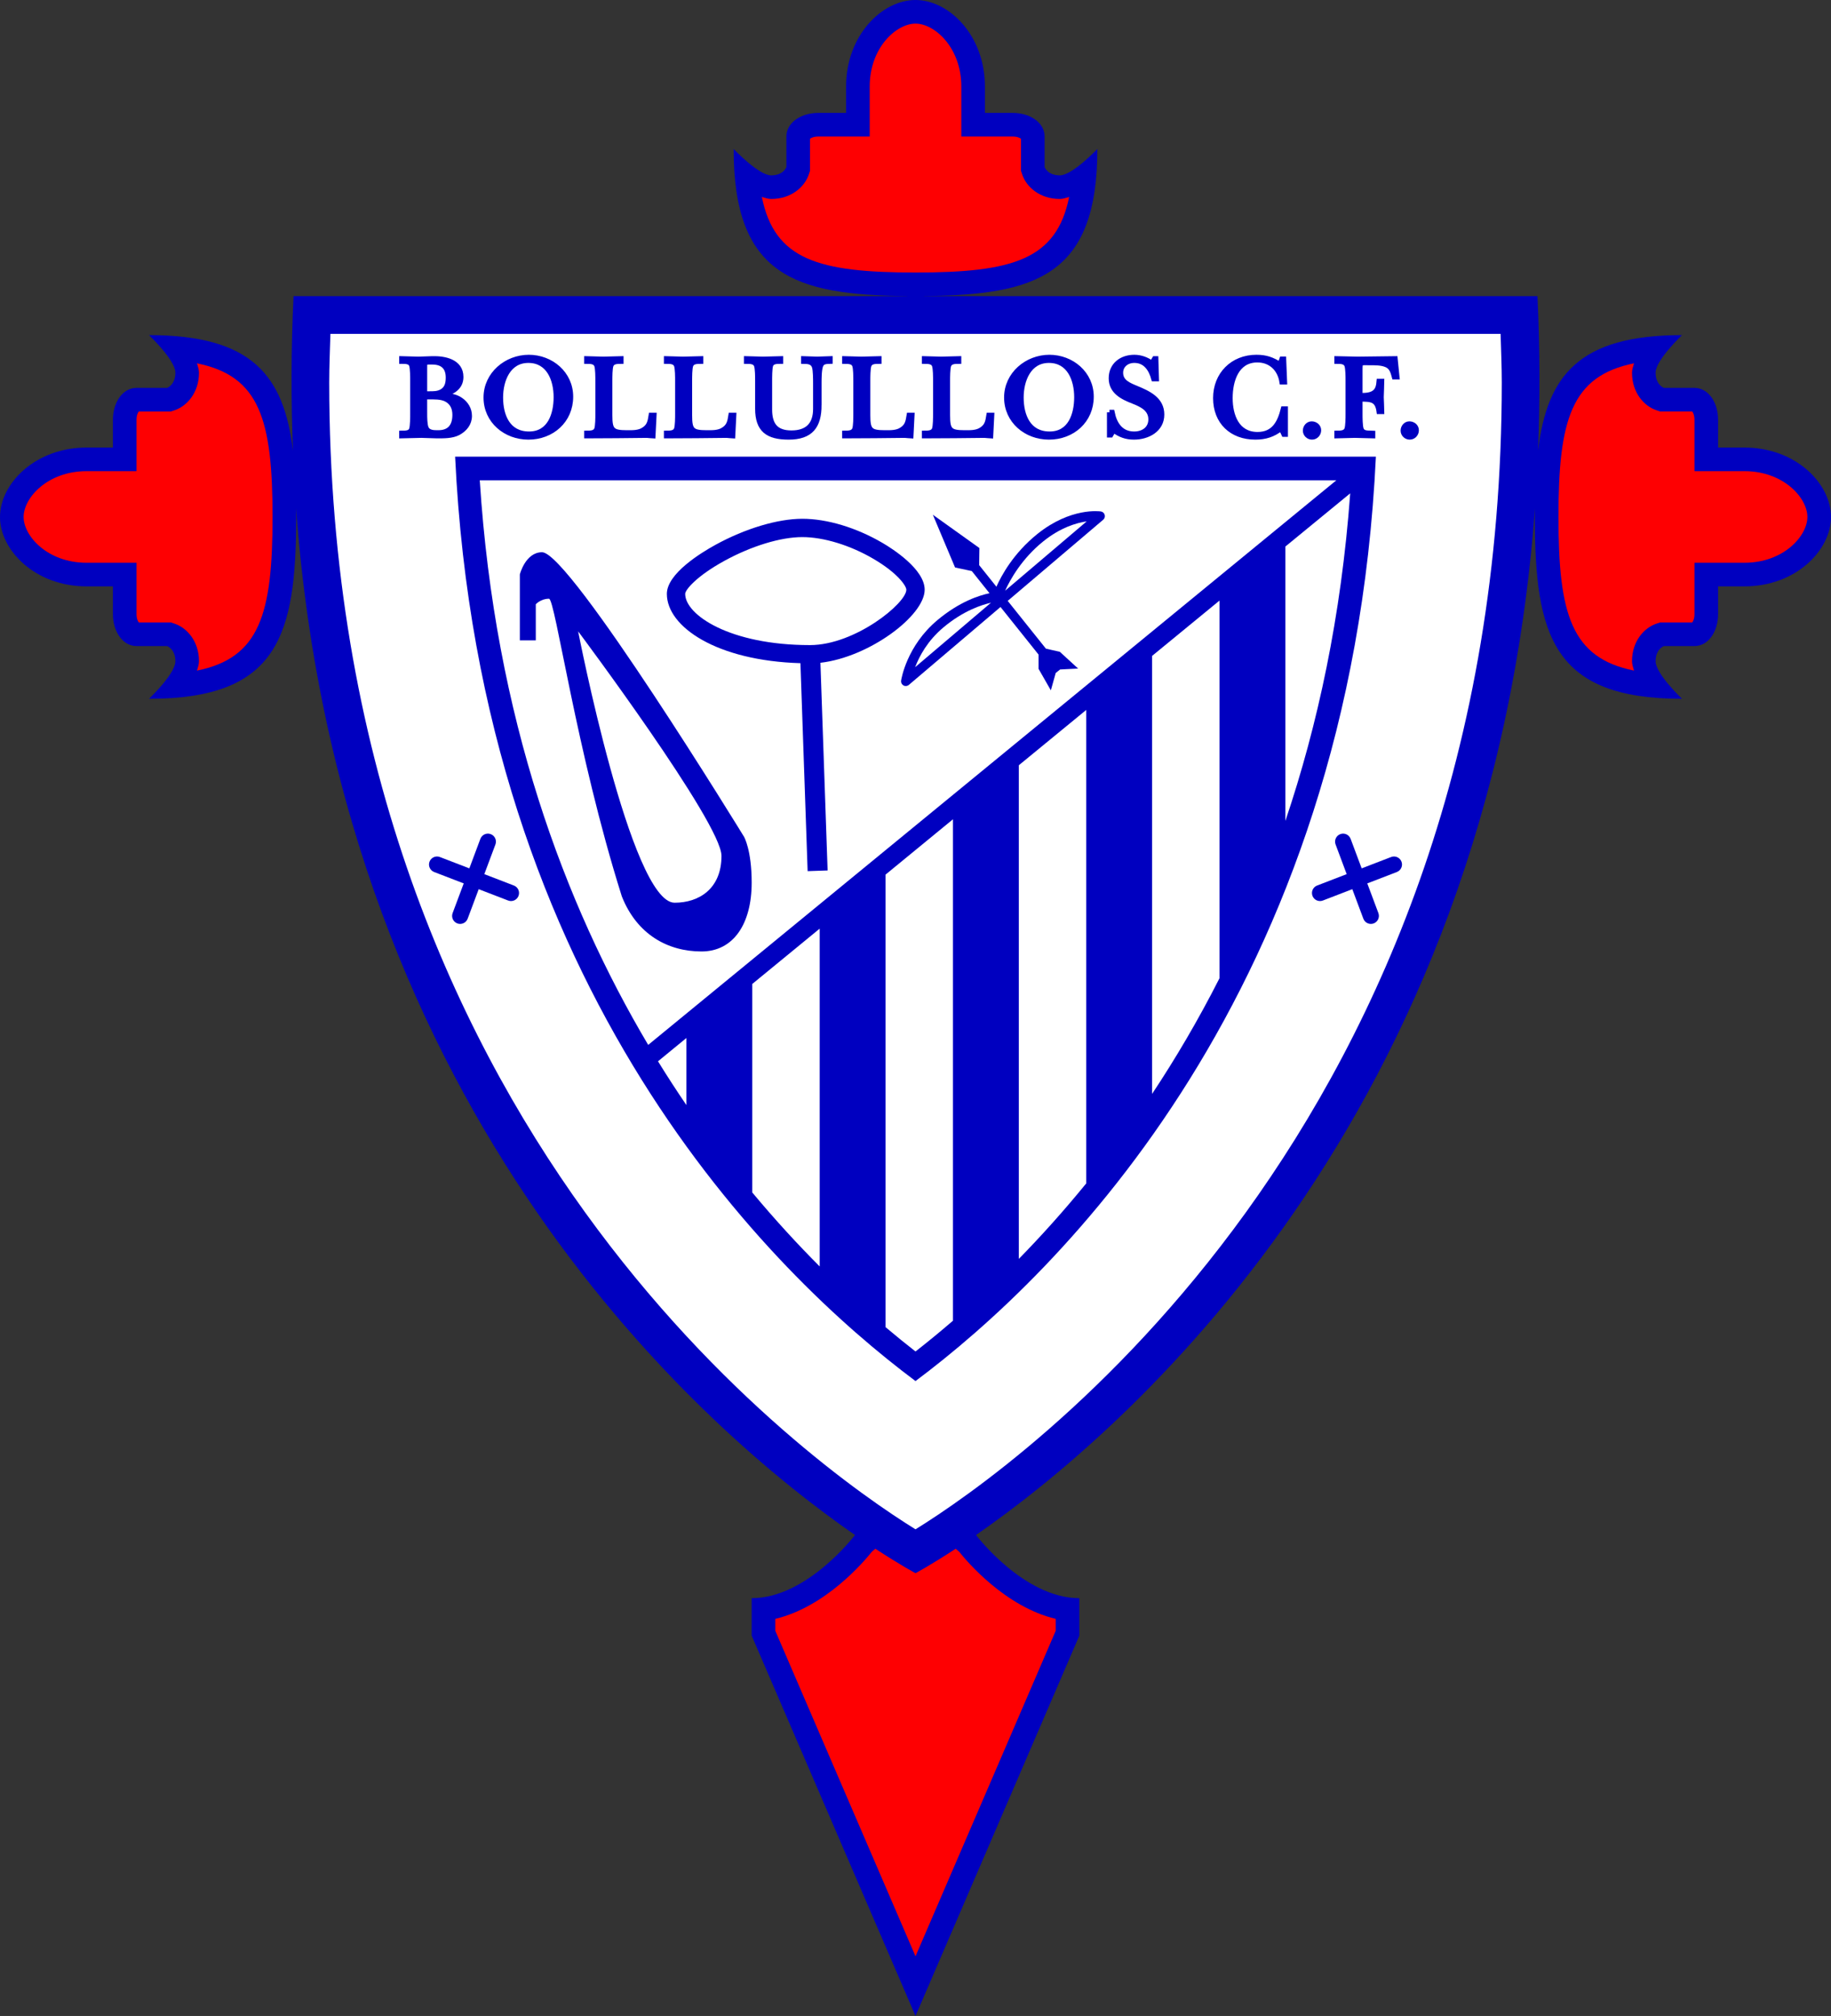
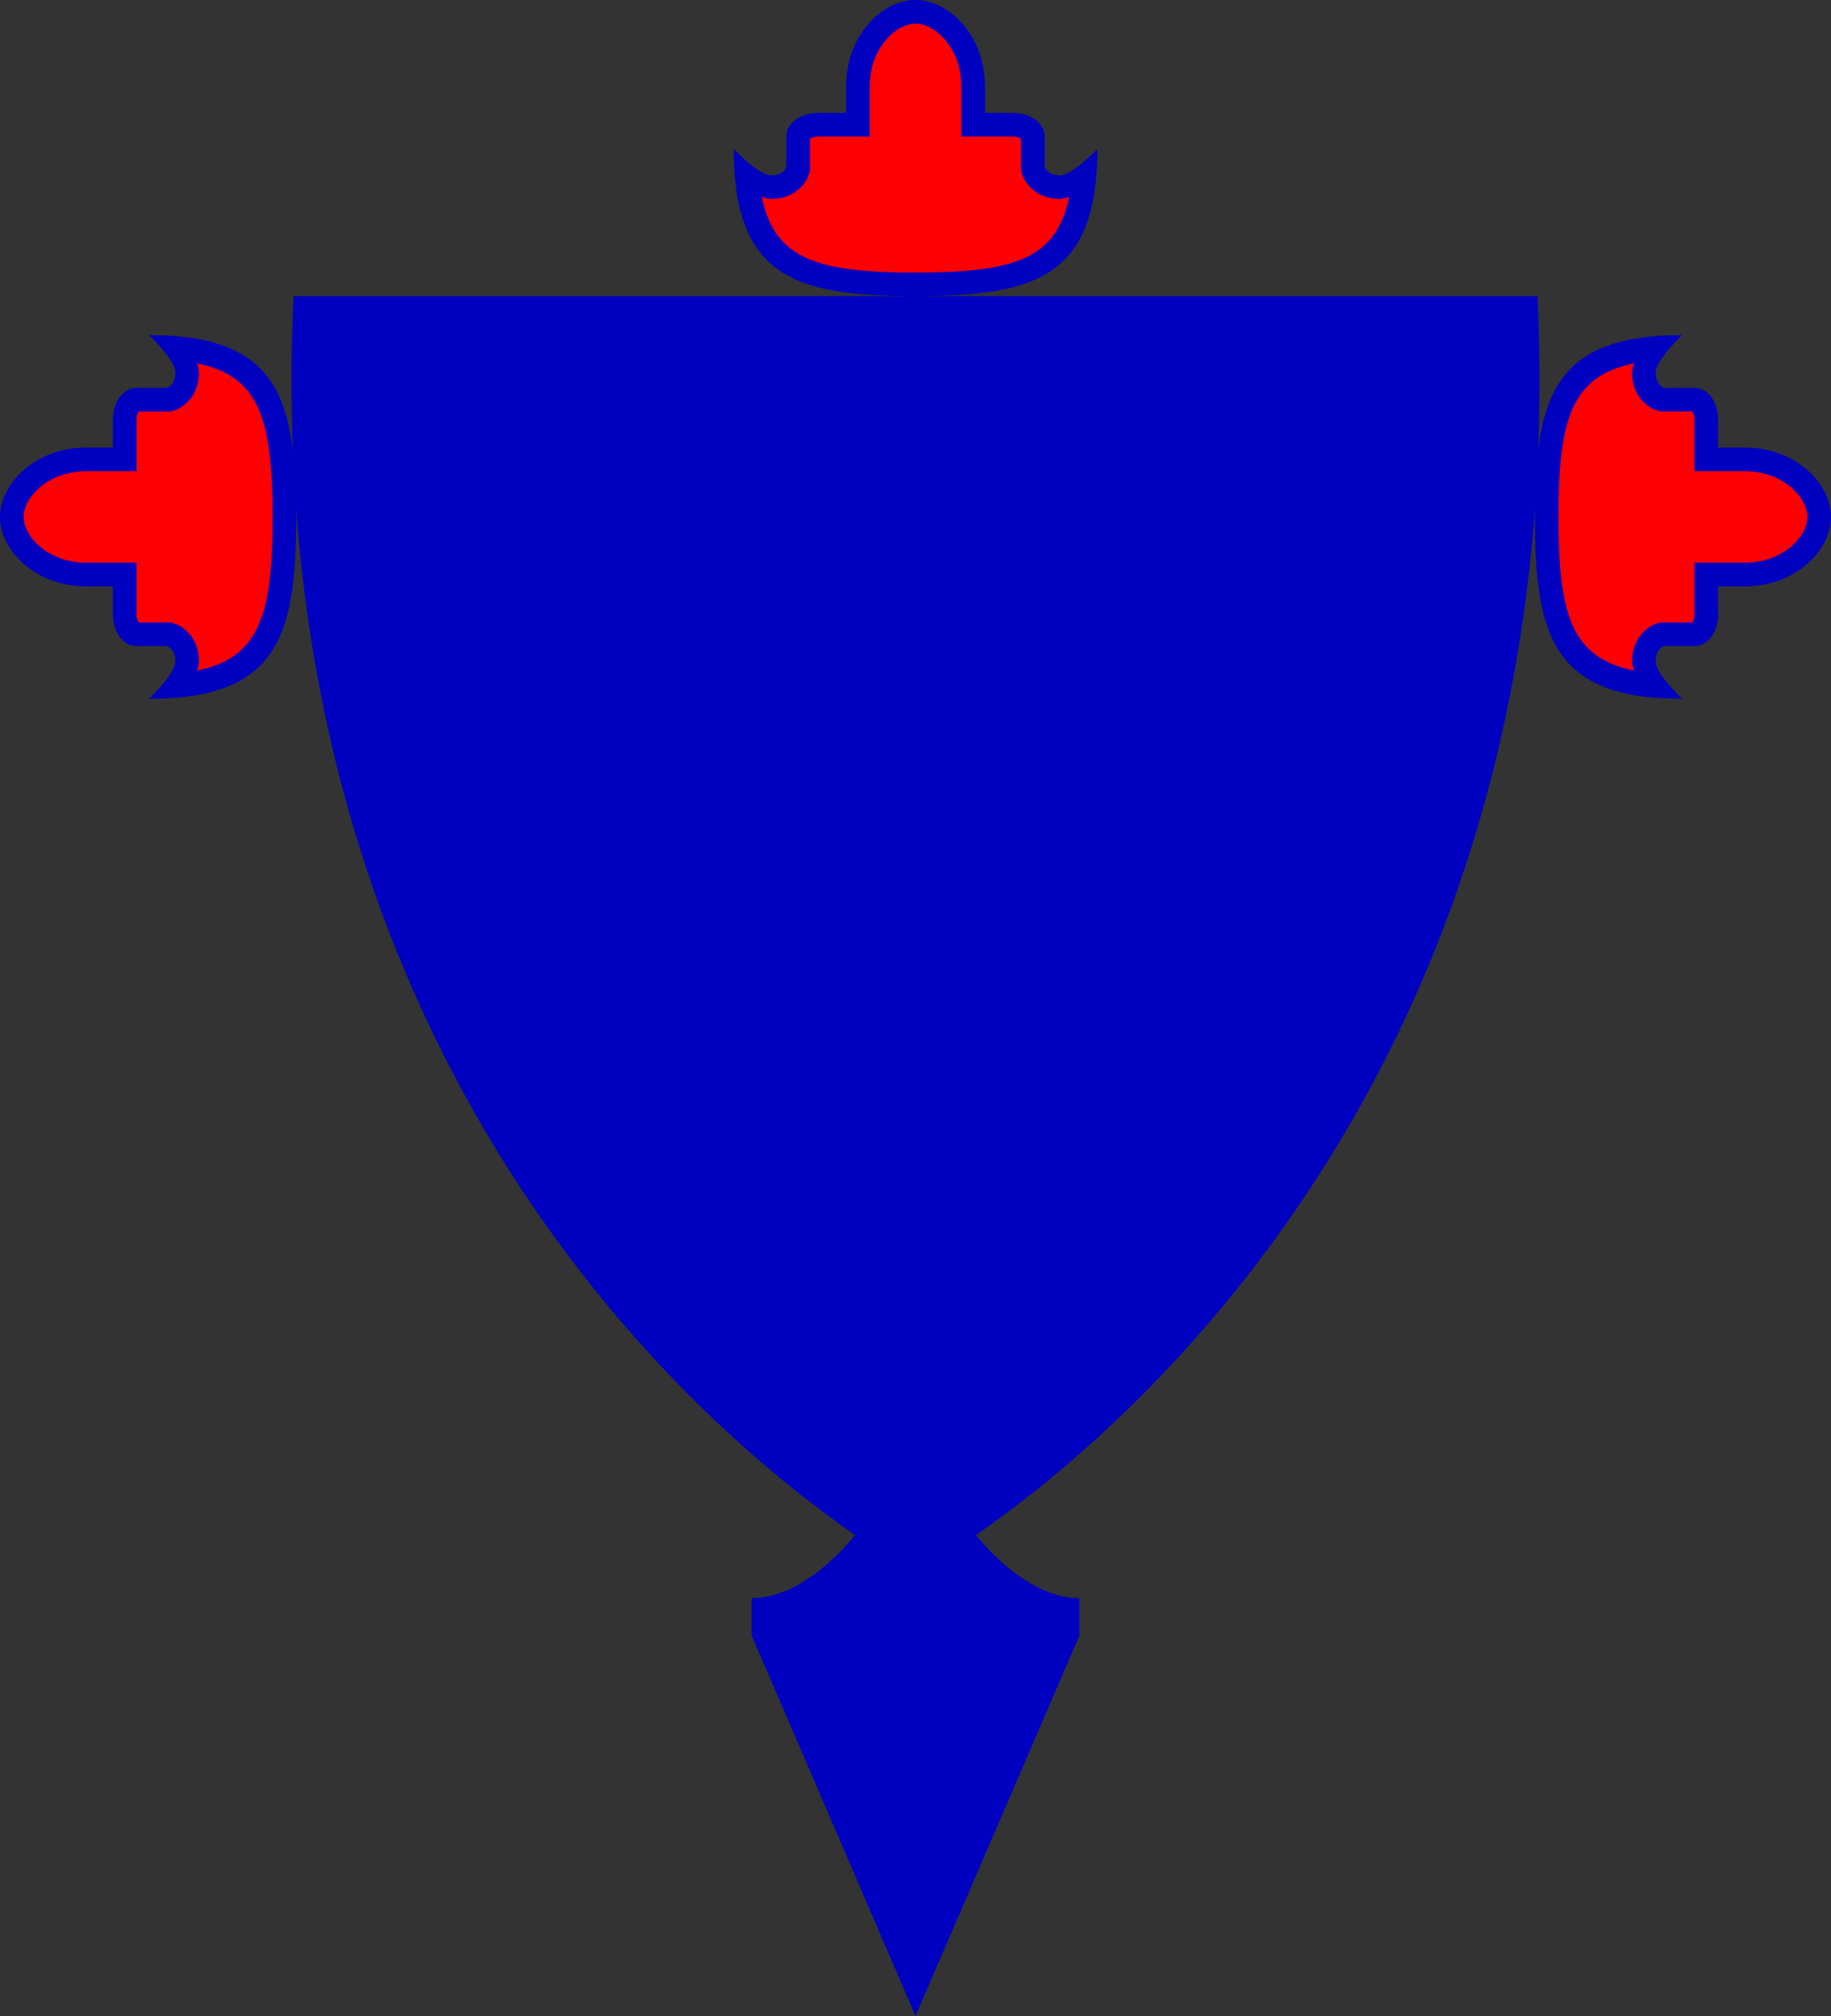
<svg xmlns="http://www.w3.org/2000/svg" version="1.1" id="Layer_1" width="417.642" height="459.903" viewBox="0 0 417.642 459.903" style="overflow:visible;enable-background:new 0 0 417.642 459.903;" xml:space="preserve">
  <rect x="0" y="0" width="417.642" height="459.903" fill="#333333" stroke="none" />
  <path style="fill:#0000C0;" d="M397.906,102.101h-6.019v-6.334c0-3.956-2.215-7.281-5.381-7.281h-6.97c0,0-1.899-0.639-1.899-3.485  c0-2.85,6.019-8.55,6.019-8.55c-23.379,0-30.763,9.112-32.829,26.342c0.438-11.333,0.449-23.043-0.138-35.239H210.694v-0.021  c25.805-0.2,39.609-4.759,39.609-33.547c0,0-5.698,6.017-8.55,6.017c-2.846,0-3.484-1.9-3.484-1.9v-6.967  c0-3.167-3.325-5.383-7.28-5.383h-6.334v-6.017C224.655,8.02,216.42,0,208.822,0c-7.599,0-15.833,8.02-15.833,19.737v6.017h-6.334  c-3.957,0-7.283,2.216-7.283,5.383v6.967c0,0-0.637,1.9-3.483,1.9c-2.85,0-8.55-6.017-8.55-6.017  c0,28.788,13.802,33.347,39.612,33.547v0.021H66.955c-0.586,12.202-0.575,23.915-0.137,35.252  c-2.064-17.239-9.449-26.355-32.831-26.355c0,0,6.017,5.7,6.017,8.55c0,2.846-1.9,3.485-1.9,3.485h-6.967  c-3.167,0-5.383,3.325-5.383,7.281v6.334h-6.017C8.02,102.101,0,110.335,0,117.934s8.02,15.833,19.737,15.833h6.017v6.334  c0,3.956,2.215,7.283,5.383,7.283h6.967c0,0,1.9,0.636,1.9,3.483c0,2.85-6.017,8.549-6.017,8.549  c29.489,0,33.567-14.447,33.567-41.482c0-0.679-0.017-1.317-0.02-1.979c10.218,139.455,93.953,210.979,127.486,234.228  c-0.008,0.009-10.899,14.407-23.565,14.407v8.55l37.368,86.765l37.367-86.765v-8.55c-12.666,0-23.562-14.398-23.565-14.407  c33.528-23.248,117.259-94.769,127.486-234.216c-0.008,0.66-0.021,1.293-0.021,1.968c0,27.036,4.077,41.482,33.567,41.482  c0,0-6.019-5.7-6.019-8.549c0-2.847,1.899-3.483,1.899-3.483h6.97c3.166,0,5.381-3.327,5.381-7.283v-6.334h6.019  c11.717,0,19.735-8.235,19.735-15.833S409.623,102.101,397.906,102.101z" />
-   <path style="fill:#FFFFFF;" d="M75.364,76.171c-0.104,3.703-0.27,7.457-0.27,11.075c0,170.056,111.037,247.585,133.728,261.638  c22.689-14.053,133.726-91.582,133.726-261.641c0-3.617-0.163-7.37-0.268-11.072C326.928,76.171,90.714,76.171,75.364,76.171z" />
  <path style="fill:#FE0002;" d="M198.375,19.737v11.404h-11.72c-1.065,0-1.657,0.327-1.897,0.52c0,0.894,0,7.322,0,7.322l-0.28,0.833  c-0.93,2.776-3.945,5.576-8.588,5.576c-0.688,0-1.407-0.26-2.117-0.458c2.896,14.298,12.83,17.235,35.05,17.235  c22.219,0,32.152-2.937,35.047-17.235c-0.708,0.199-1.425,0.458-2.115,0.458c-4.643,0-7.659-2.798-8.59-5.572l-0.278-0.833  c0,0,0-6.433,0-7.327c-0.241-0.191-0.832-0.518-1.896-0.518h-11.72V19.737c0-8.892-6.085-14.35-10.447-14.35  S198.375,10.845,198.375,19.737z" />
  <path style="fill:#FE0002;" d="M19.737,128.38H31.14v11.721c0,1.065,0.327,1.657,0.52,1.896c0.894,0,7.322,0,7.322,0l0.833,0.28  c2.775,0.93,5.575,3.945,5.575,8.589c0,0.688-0.259,1.406-0.458,2.117c14.299-2.896,17.236-12.831,17.236-35.05  S59.231,85.78,44.932,82.886c0.199,0.709,0.458,1.425,0.458,2.115c0,4.643-2.797,7.66-5.571,8.591l-0.833,0.278c0,0-6.433,0-7.328,0  c-0.191,0.241-0.518,0.832-0.518,1.896v11.719H19.737c-8.892,0-14.351,6.086-14.351,10.448  C5.386,122.296,10.845,128.38,19.737,128.38z" />
  <path style="fill:#FE0002;" d="M397.906,128.38h-11.403v11.721c0,1.065-0.325,1.657-0.52,1.896c-0.894,0-7.321,0-7.321,0  l-0.835,0.28c-2.775,0.93-5.574,3.945-5.574,8.589c0,0.688,0.26,1.406,0.457,2.117c-14.299-2.896-17.233-12.831-17.233-35.05  s2.935-32.153,17.233-35.048c-0.197,0.709-0.457,1.425-0.457,2.115c0,4.643,2.799,7.66,5.57,8.591l0.835,0.278c0,0,6.432,0,7.325,0  c0.194,0.241,0.52,0.832,0.52,1.896v11.719h11.403c8.892,0,14.351,6.086,14.351,10.448  C412.257,122.296,406.798,128.38,397.906,128.38z" />
-   <path style="fill:#FE0002;" d="M218.758,353.968c-0.101-0.085-0.401-0.338-0.779-0.653c-5.741,3.763-9.156,5.574-9.156,5.574  s-3.415-1.812-9.157-5.574c-0.376,0.319-0.679,0.568-0.779,0.653c-1.766,2.223-10.535,12.605-22.045,15.341c0,1.344,0,2.104,0,2.721  c0.742,1.726,24.636,57.199,31.981,74.26c7.346-17.061,31.237-72.534,31.981-74.26c0-0.616,0-1.377,0-2.721  C229.294,366.573,220.523,356.19,218.758,353.968z" />
  <path style="fill:#0000C0;" d="M103.812,104.177c5.774,121.936,72.551,186.629,105.011,210.881  c32.458-24.252,99.231-88.945,105.01-210.881C266.354,104.177,151.288,104.177,103.812,104.177z M278.17,223.145  c-4.851,9.564-10.038,18.349-15.381,26.401v-99.917l15.381-12.625V223.145z M304.818,109.564L147.849,238.372  c-19.08-32.168-34.939-74.553-38.417-128.808C158.938,109.564,253.355,109.564,304.818,109.564z M307.977,112.545  c-2.053,28.042-7.403,52.875-14.789,74.731V124.68L307.977,112.545z M156.57,252.11c-2.188-3.214-4.352-6.539-6.483-9.997  l6.483-5.319V252.11z M171.589,272.038v-47.569l15.381-12.623v77.068C181.974,283.913,176.798,278.294,171.589,272.038z   M201.989,302.761V199.522l15.38-12.623v114.391c-3.005,2.591-5.881,4.943-8.547,7.021  C206.665,306.631,204.373,304.772,201.989,302.761z M232.389,287.189V174.576l15.381-12.623V269.96  C242.578,276.331,237.406,282.064,232.389,287.189z" />
  <path style="fill:#0000C0;" d="M169.712,190.895c0,0-39.739-64.916-46.073-64.916c-3.796,0-5.067,5.065-5.067,5.065v15.042h3.64  v-8.233c0,0,1.111-1.267,3.01-1.267c1.423,0,6.175,34.833,16.612,67.897c3.428,8.672,10.467,12.573,18.172,12.573  c7.232,0,11.448-6.212,11.448-15.712C171.455,193.904,169.712,190.895,169.712,190.895z M153.879,205.937  c-9.974,0-22.007-61.908-22.007-61.908s32.694,43.7,32.694,51.22C164.567,202.77,159.424,205.937,153.879,205.937z" />
  <path style="fill:#0000C0;" d="M210.912,134.529c0-4.663-7.306-9.314-9.543-10.63c-6.011-3.529-12.701-5.551-18.357-5.551  c-5.62,0-13.023,2.219-19.805,5.938c-3.338,1.831-11.1,6.585-11.1,11.194c0,7.515,11.362,15.254,30.469,15.811l1.642,47.442  l4.557-0.156l-1.64-47.379C198.211,149.942,210.912,140.487,210.912,134.529z M184.754,147.165c-18.33,0-28.468-6.91-28.468-11.686  c0-0.918,2.621-4.067,8.93-7.527c6.194-3.397,12.848-5.426,17.796-5.426c4.861,0,10.933,1.861,16.24,4.979  c5.596,3.286,7.48,6.201,7.48,7.025C206.732,137.605,195.053,147.165,184.754,147.165z" />
  <path style="fill:#0000C0;" d="M251.637,118.564c0.323-0.272,0.453-0.708,0.337-1.115c-0.113-0.407-0.455-0.707-0.875-0.77  c-0.277-0.043-6.892-0.946-14.446,5.11c-5.481,4.397-8.234,9.496-9.378,12.057l-3.931-4.919l0.054-3.904l-10.617-7.594l5.064,12.033  l3.815,0.809l4.041,5.06c-2.249,0.47-6.783,1.871-11.872,6.13c-7.042,5.895-8.243,13.489-8.289,13.81  c-0.008,0.052-0.013,0.106-0.013,0.158c0,0.388,0.209,0.75,0.555,0.942c0.393,0.217,0.879,0.169,1.221-0.123l20.911-17.775  l8.676,10.854v3.251l2.805,4.908l1.109-3.958l1.007-0.804l4.104-0.209l-4.167-3.819l-3.177-0.718l-8.715-10.902L251.637,118.564z   M238.002,123.471c3.887-3.118,7.481-4.183,9.868-4.531c-1.881,1.601-9.333,7.932-18.613,15.822  C230.398,132.275,233.033,127.452,238.002,123.471z M208.731,152.208c0.991-2.551,2.824-6.034,6.479-9.096  c4.53-3.792,8.684-5.125,10.828-5.614C217.46,144.79,210.798,150.453,208.731,152.208z" />
  <path style="fill:#0000C0;" d="M117.219,202.016l-6.749-2.6l2.533-6.772c0.354-0.948-0.128-2-1.072-2.356  c-0.949-0.354-2,0.128-2.357,1.073l-2.519,6.738l-6.713-2.586c-0.944-0.364-1.998,0.106-2.368,1.05  c-0.363,0.944,0.106,1.998,1.05,2.368l6.749,2.6l-2.533,6.772c-0.354,0.947,0.128,2,1.072,2.356c0.948,0.354,2-0.128,2.357-1.073  l2.52-6.738l6.713,2.586c0.944,0.364,1.998-0.106,2.367-1.05C118.633,203.439,118.164,202.385,117.219,202.016z" />
  <path style="fill:#0000C0;" d="M300.424,202.016l6.747-2.6l-2.531-6.772c-0.356-0.948,0.126-2,1.072-2.356  c0.946-0.354,2,0.128,2.357,1.073l2.52,6.738l6.714-2.586c0.941-0.364,1.995,0.106,2.366,1.05c0.363,0.944-0.107,1.998-1.05,2.368  l-6.75,2.6l2.535,6.772c0.353,0.947-0.131,2-1.072,2.356c-0.95,0.354-2.001-0.128-2.357-1.073l-2.521-6.738l-6.713,2.586  c-0.946,0.364-2-0.106-2.367-1.05C299.011,203.439,299.478,202.385,300.424,202.016z" />
  <g>
    <path style="fill:#0000C0;stroke:#0000C0;stroke-width:1.14;" d="M94.126,86.877c0-0.852,0-2.818-0.24-3.539   c-0.292-0.929-1.41-0.903-2.262-0.903v-0.612c1.278,0.028,2.527,0.08,3.804,0.107c1.065-0.028,2.103-0.08,3.166-0.107   c2.794-0.08,6.544,0.638,6.544,4.176c0,2.422-1.969,3.459-3.99,4.069v0.054c1.488,0.134,2.846,0.373,3.884,1.091   c1.249,0.852,2.049,2.128,2.049,3.67c0,1.755-1.091,3.06-2.582,3.857c-1.436,0.744-3.351,0.692-4.894,0.692   c-1.171-0.028-2.314-0.08-3.485-0.108c-1.489,0.028-3.005,0.08-4.496,0.108v-0.612c0.852,0,1.969,0.026,2.262-0.906   c0.24-0.718,0.24-2.685,0.24-3.537V86.877z M96.867,89.829h0.85c1.171,0,2.128,0.054,3.166-0.559   c1.117-0.718,1.357-1.861,1.357-3.138c0-2.368-1.277-3.538-3.645-3.538c-0.345,0-1.356-0.054-1.567,0.133   c-0.188,0.16-0.16,0.904-0.16,1.117V89.829z M96.867,94.245c0,0.905,0,2.553,0.319,3.351c0.451,1.145,1.781,1.119,2.792,1.119   c2.607,0,3.778-1.544,3.778-4.071c0-1.516-0.533-2.792-1.917-3.539c-1.223-0.638-2.792-0.559-4.149-0.559h-0.824V94.245z" />
    <path style="fill:#0000C0;stroke:#0000C0;stroke-width:1.14;" d="M110.859,90.681c0-5.293,4.627-9.177,9.761-9.177   c5.081,0,9.55,3.724,9.55,8.992c0,5.453-4.282,9.229-9.655,9.229C115.327,99.724,110.859,96.028,110.859,90.681z M114.184,90.681   c0,4.177,1.649,8.326,6.491,8.326c4.735,0,6.171-4.442,6.171-8.405c0-3.989-1.649-8.379-6.33-8.379   C115.914,82.222,114.184,86.743,114.184,90.681z" />
    <path style="fill:#0000C0;stroke:#0000C0;stroke-width:1.14;" d="M136.366,86.877c0-0.852,0-2.818-0.265-3.539   c-0.348-0.903-1.438-0.903-2.289-0.903v-0.612c1.277,0.028,2.528,0.08,3.804,0.107c1.357-0.028,2.687-0.08,4.044-0.107v0.612   c-0.853,0-1.943,0-2.288,0.903c-0.265,0.72-0.265,2.687-0.265,3.539v7.875c0,3.405,0.53,3.963,3.909,3.963   c1.251,0,2.687,0.052,3.778-0.666c1.329-0.824,1.488-1.835,1.729-3.325h0.664l-0.239,4.709c-0.453-0.028-0.932-0.054-1.384-0.108   c-4.574,0.08-9.175,0.08-13.751,0.108v-0.612c0.85,0,1.941,0,2.289-0.906c0.265-0.718,0.265-2.685,0.265-3.537V86.877z" />
    <path style="fill:#0000C0;stroke:#0000C0;stroke-width:1.14;" d="M154.561,86.877c0-0.852,0-2.818-0.266-3.539   c-0.347-0.903-1.438-0.903-2.288-0.903v-0.612c1.277,0.028,2.528,0.08,3.804,0.107c1.357-0.028,2.688-0.08,4.043-0.107v0.612   c-0.852,0-1.942,0-2.288,0.903c-0.265,0.72-0.265,2.687-0.265,3.539v7.875c0,3.405,0.53,3.963,3.909,3.963   c1.25,0,2.687,0.052,3.778-0.666c1.328-0.824,1.488-1.835,1.729-3.325h0.664l-0.239,4.709c-0.453-0.028-0.932-0.054-1.385-0.108   c-4.573,0.08-9.175,0.08-13.751,0.108v-0.612c0.85,0,1.941,0,2.288-0.906c0.266-0.718,0.266-2.685,0.266-3.537V86.877z" />
    <path style="fill:#0000C0;stroke:#0000C0;stroke-width:1.14;" d="M186.828,92.384c0,4.841-1.889,7.34-6.943,7.34   c-4.761,0-7.075-1.675-7.075-6.49v-6.357c0-0.852,0-2.818-0.268-3.539c-0.345-0.903-1.436-0.903-2.288-0.903v-0.612   c1.251,0.028,2.528,0.08,3.778,0.107c1.357-0.028,2.688-0.08,4.043-0.107v0.612c-0.851,0-1.968-0.026-2.288,0.903   c-0.239,0.72-0.239,2.687-0.239,3.539v6.544c0,3.405,1.33,5.345,4.975,5.345c3.67,0,5.506-1.915,5.506-5.479v-5.826   c0-0.93,0-2.978-0.267-3.804c-0.371-1.117-1.436-1.223-2.473-1.223v-0.612c1.038,0.028,2.048,0.08,3.085,0.107   c0.983-0.028,1.969-0.08,2.98-0.107v0.612c-0.852,0.026-1.783,0-2.156,0.958c-0.371,0.957-0.371,3.006-0.371,4.069V92.384z" />
    <path style="fill:#0000C0;stroke:#0000C0;stroke-width:1.14;" d="M195.207,86.877c0-0.852,0-2.818-0.266-3.539   c-0.347-0.903-1.438-0.903-2.288-0.903v-0.612c1.276,0.028,2.528,0.08,3.804,0.107c1.357-0.028,2.687-0.08,4.043-0.107v0.612   c-0.852,0-1.942,0-2.288,0.903c-0.265,0.72-0.265,2.687-0.265,3.539v7.875c0,3.405,0.53,3.963,3.91,3.963   c1.25,0,2.687,0.052,3.778-0.666c1.328-0.824,1.488-1.835,1.729-3.325h0.664l-0.239,4.709c-0.453-0.028-0.932-0.054-1.385-0.108   c-4.573,0.08-9.175,0.08-13.751,0.108v-0.612c0.85,0,1.941,0,2.288-0.906c0.266-0.718,0.266-2.685,0.266-3.537V86.877z" />
    <path style="fill:#0000C0;stroke:#0000C0;stroke-width:1.14;" d="M213.398,86.877c0-0.852,0-2.818-0.263-3.539   c-0.35-0.903-1.439-0.903-2.29-0.903v-0.612c1.277,0.028,2.527,0.08,3.804,0.107c1.358-0.028,2.687-0.08,4.045-0.107v0.612   c-0.854,0-1.944,0-2.289,0.903c-0.264,0.72-0.264,2.687-0.264,3.539v7.875c0,3.405,0.527,3.963,3.907,3.963   c1.251,0,2.687,0.052,3.778-0.666c1.329-0.824,1.487-1.835,1.726-3.325h0.667l-0.237,4.709c-0.451-0.028-0.935-0.054-1.388-0.108   c-4.571,0.08-9.174,0.08-13.749,0.108v-0.612c0.851,0,1.94,0,2.29-0.906c0.263-0.718,0.263-2.685,0.263-3.537V86.877z" />
    <path style="fill:#0000C0;stroke:#0000C0;stroke-width:1.14;" d="M229.598,90.681c0-5.293,4.631-9.177,9.763-9.177   c5.08,0,9.55,3.724,9.55,8.992c0,5.453-4.283,9.229-9.657,9.229C234.065,99.724,229.598,96.028,229.598,90.681z M232.923,90.681   c0,4.177,1.65,8.326,6.493,8.326c4.736,0,6.169-4.442,6.169-8.405c0-3.989-1.648-8.379-6.332-8.379   C234.652,82.222,232.923,86.743,232.923,90.681z" />
    <path style="fill:#0000C0;stroke:#0000C0;stroke-width:1.14;" d="M253.058,94.06h0.616c0.53,2.687,1.967,4.947,5.024,4.947   c2.079,0,3.804-1.169,3.804-3.325c0-2.419-2.1-3.377-4.041-4.149c-2.42-0.931-5.003-2.208-5.003-5.24   c0-3.034,2.369-4.789,5.27-4.789c1.463,0,2.817,0.507,4.017,1.356l0.608-1.037h0.296l0.134,4.602h-0.616   c-0.608-2.206-1.862-4.203-4.438-4.203c-1.707,0-3.117,1.091-3.117,2.82c0,2.1,1.893,2.82,3.542,3.51   c2.767,1.145,5.851,2.527,5.851,6.012c0,3.485-3.246,5.16-6.355,5.16c-1.812,0-3.223-0.531-4.653-1.596l-0.639,1.117h-0.298V94.06z   " />
    <path style="fill:#0000C0;stroke:#0000C0;stroke-width:1.14;" d="M292.402,81.902h0.4l0.212,5.24h-0.612   c-0.454-2.952-2.528-5.026-5.612-5.026c-4.764,0-6.196,4.708-6.196,8.699c0,4.017,1.539,8.299,6.248,8.299   c3.727,0,5.081-2.661,5.878-5.852h0.479v5.824h-0.346l-0.638-1.356c-1.78,1.41-3.593,1.995-5.879,1.995   c-5.401,0-9.068-3.484-9.068-8.91c0-5.399,3.908-9.311,9.307-9.311c2.182,0,3.562,0.507,5.402,1.649L292.402,81.902z" />
    <path style="fill:#0000C0;stroke:#0000C0;stroke-width:1.14;" d="M297.745,98.236c0-0.8,0.615-1.544,1.44-1.544   c0.824,0,1.596,0.584,1.596,1.464c0,0.824-0.64,1.568-1.515,1.568C298.439,99.724,297.745,99.06,297.745,98.236z" />
    <path style="fill:#0000C0;stroke:#0000C0;stroke-width:1.14;" d="M318.652,85.999h-0.608c-0.319-1.143-0.587-2.262-1.784-2.766   c-1.145-0.505-2.661-0.479-3.938-0.479c-1.062,0-1.566-0.054-1.886,0.134c-0.163,0.106-0.216,0.584-0.216,1.356v5.958   c3.645,0.159,4.179-1.303,4.336-3.219h0.614c-0.029,1.198-0.056,2.421-0.11,3.618c0.055,1.091,0.081,2.208,0.11,3.299h-0.614   c-0.371-2.794-1.782-2.846-4.336-2.846v3.351c0,0.826,0,2.792,0.269,3.51c0.4,1.065,1.698,0.852,2.634,0.906v0.612   c-1.358-0.028-2.741-0.08-4.096-0.108c-1.358,0.028-2.688,0.08-4.099,0.108v-0.612c0.852,0,1.941,0,2.286-0.906   c0.268-0.718,0.268-2.685,0.268-3.537v-7.501c0-0.852,0-2.818-0.268-3.539c-0.345-0.903-1.435-0.903-2.286-0.903v-0.612   c1.623,0.028,3.191,0.08,4.758,0.107c2.85-0.028,5.692-0.08,8.544-0.107L318.652,85.999z" />
    <path style="fill:#0000C0;stroke:#0000C0;stroke-width:1.14;" d="M320.04,98.236c0-0.8,0.608-1.544,1.434-1.544   c0.822,0,1.596,0.584,1.596,1.464c0,0.824-0.639,1.568-1.516,1.568C320.731,99.724,320.04,99.06,320.04,98.236z" />
  </g>
</svg>